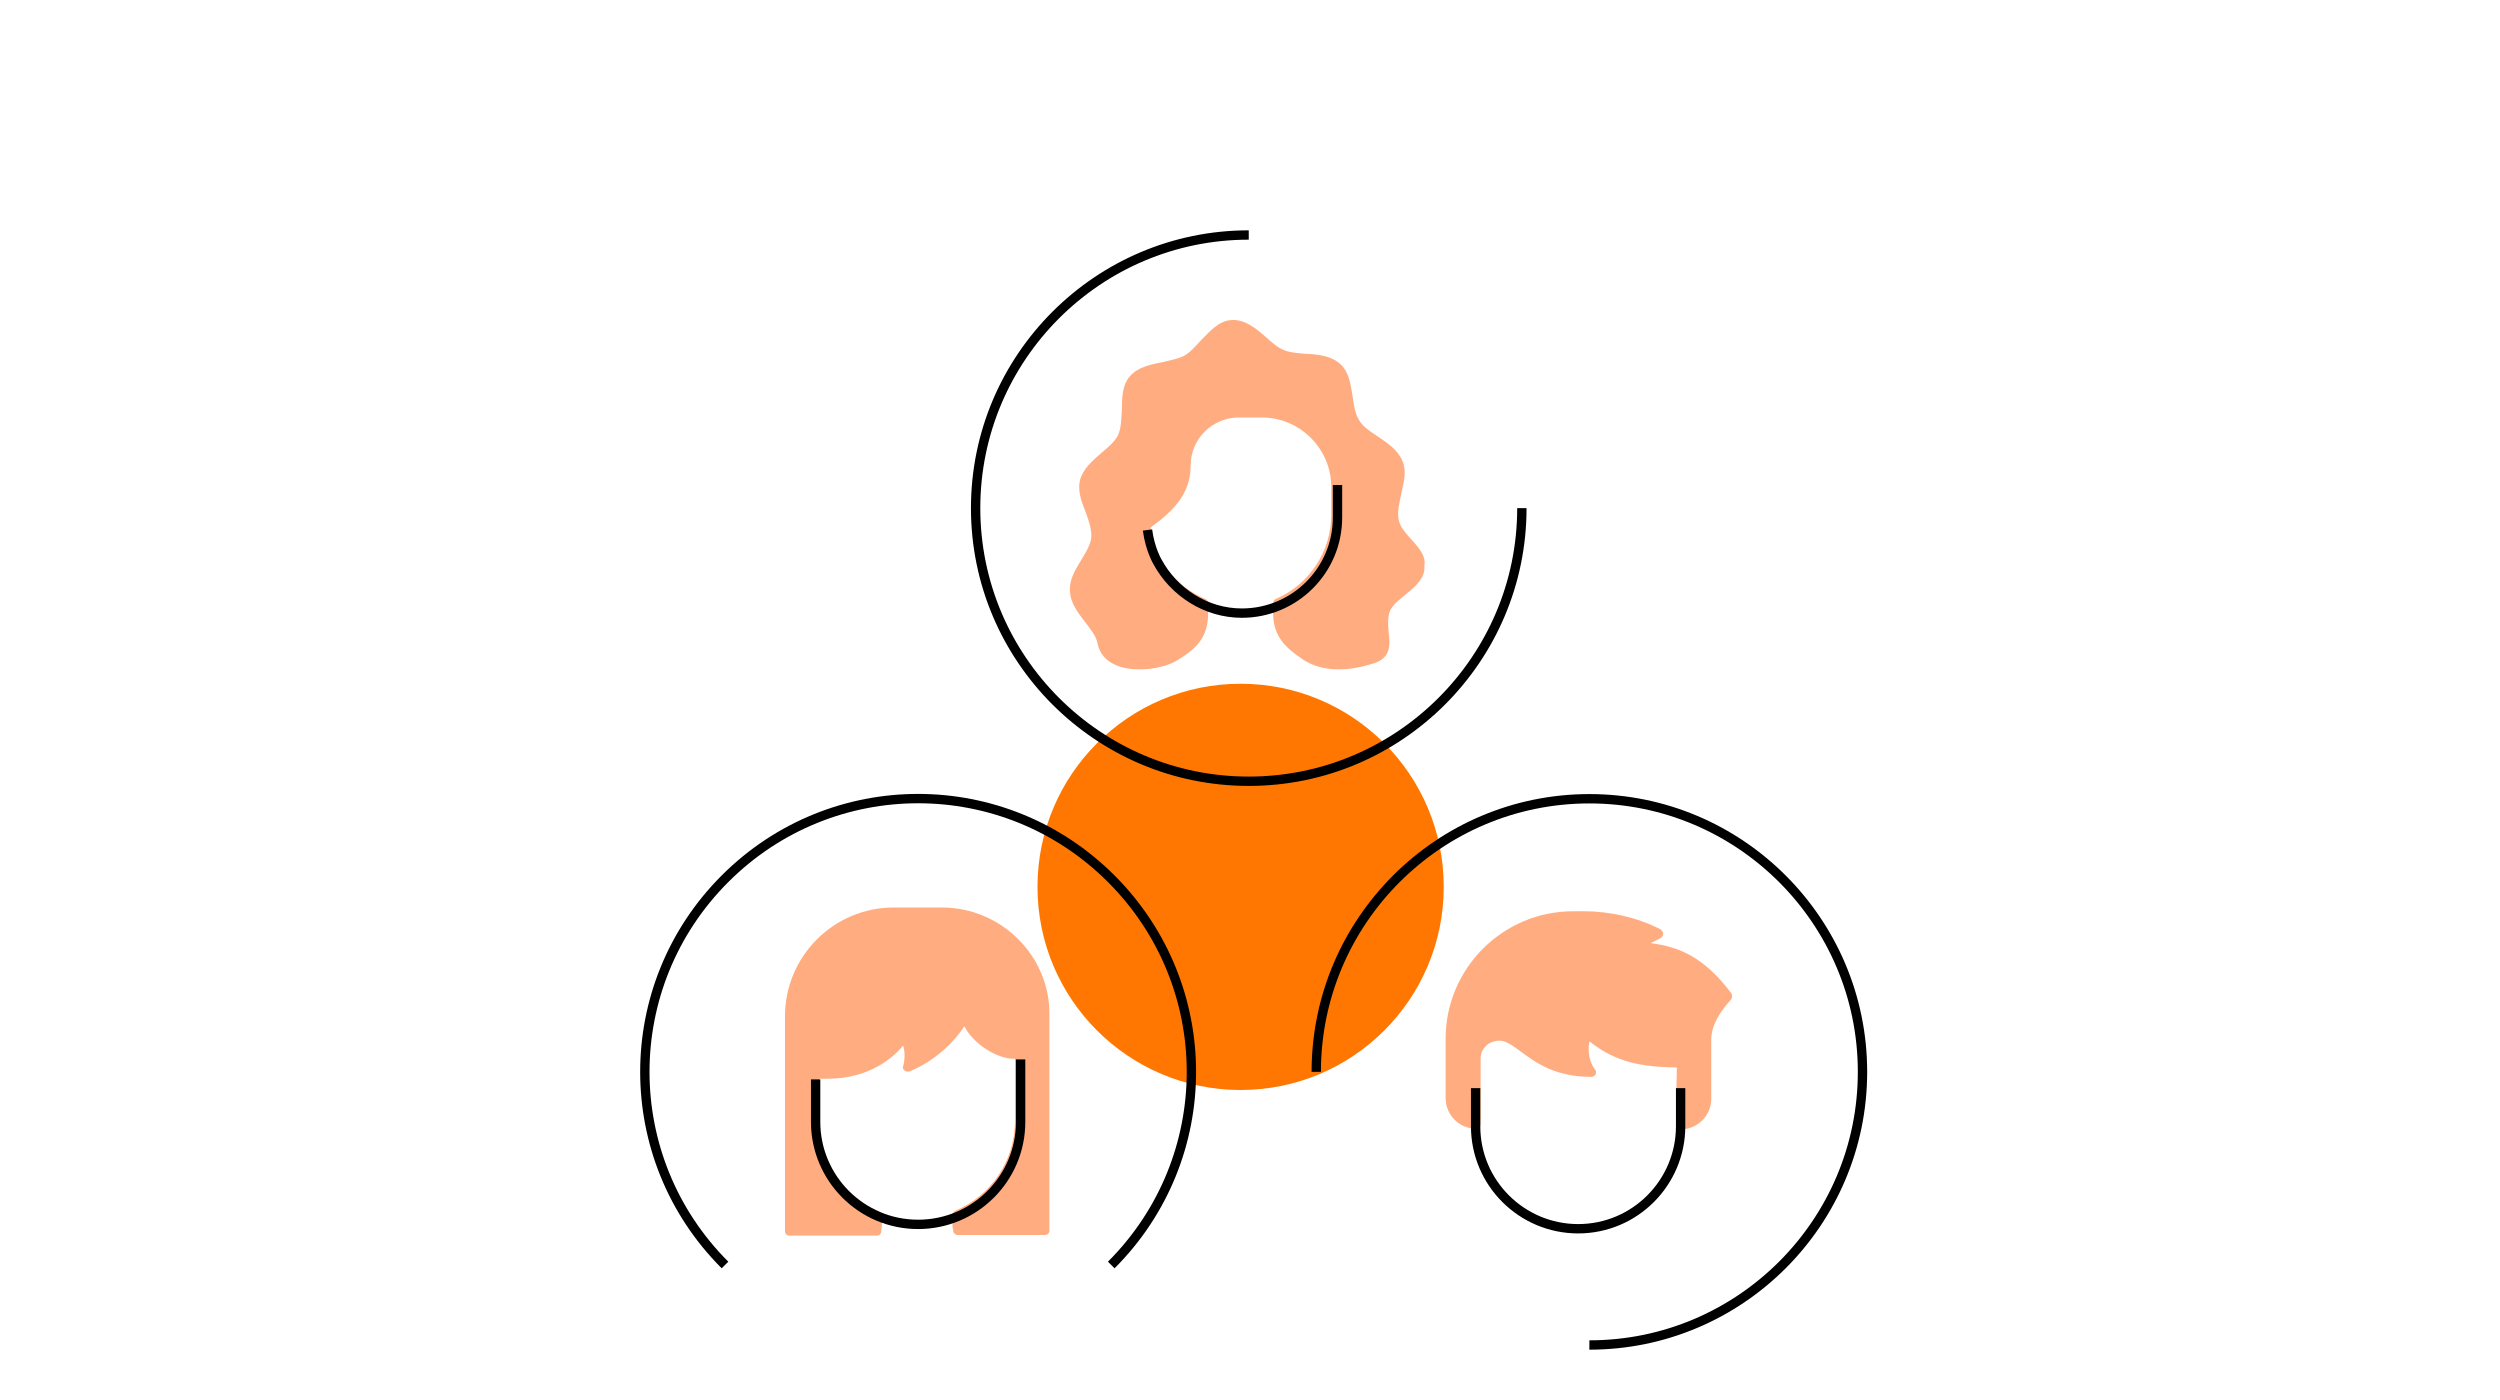
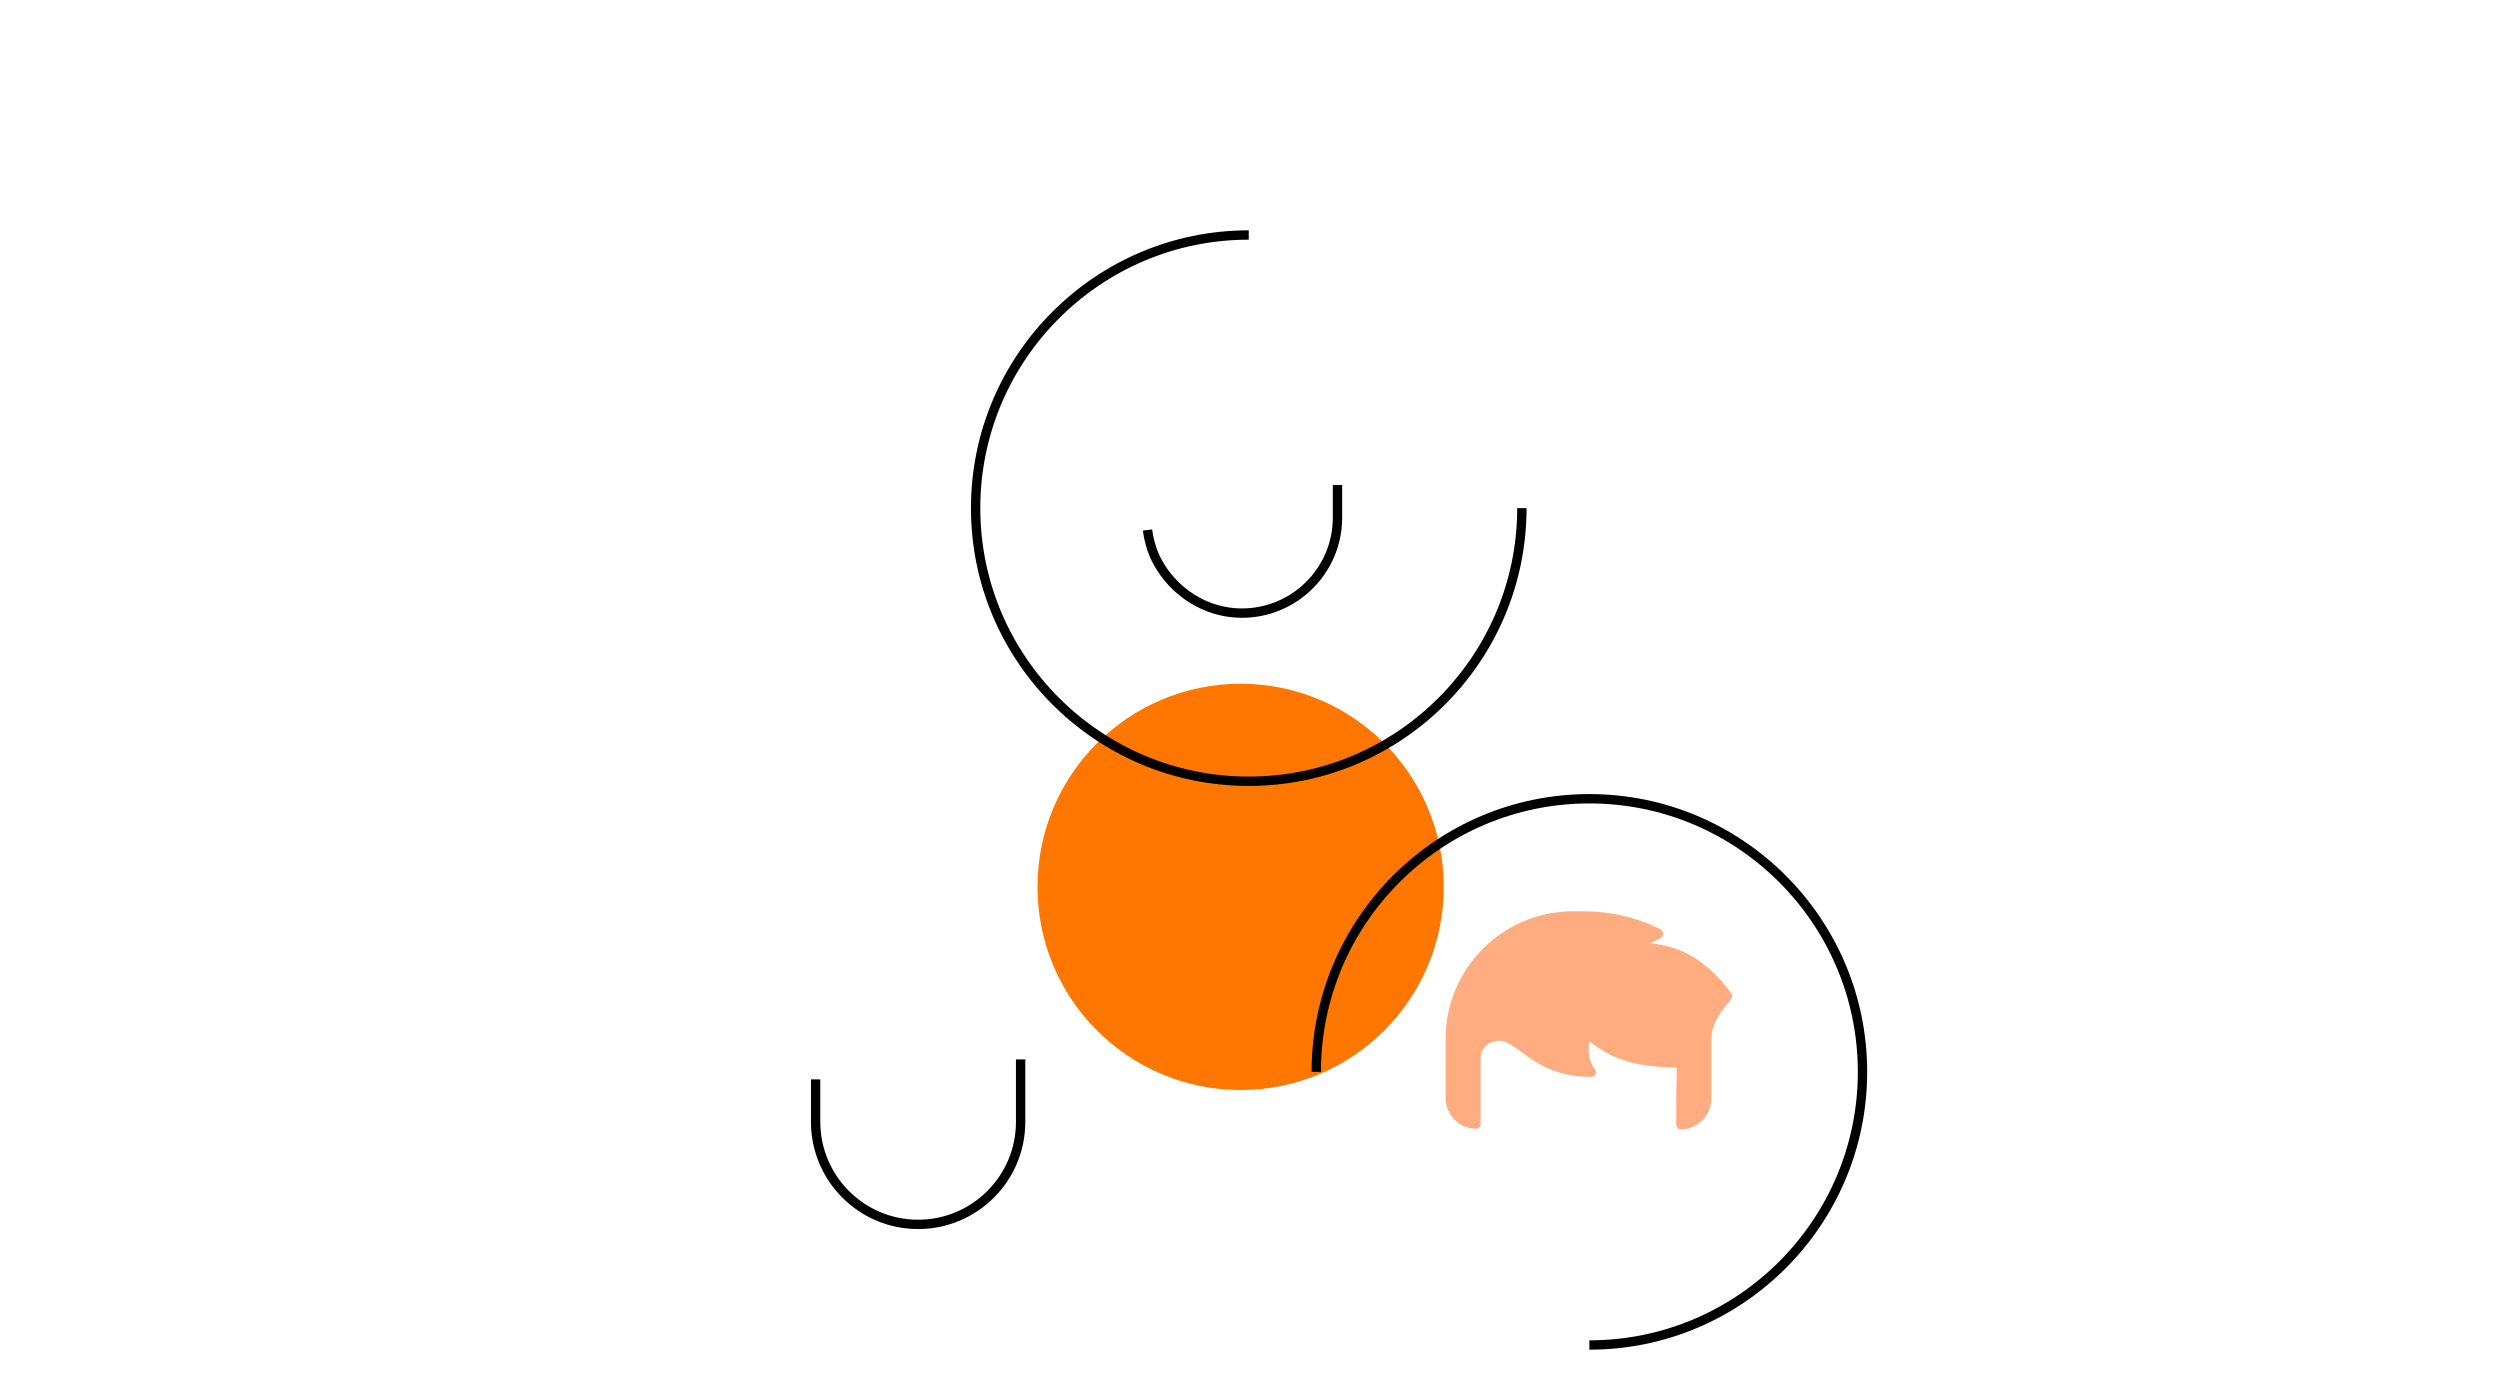
<svg xmlns="http://www.w3.org/2000/svg" version="1.1" id="Calque_1" x="0px" y="0px" viewBox="0 0 400 224" style="enable-background:new 0 0 400 224;" xml:space="preserve">
  <style type="text/css">
	.st0{fill:#FF7700;}
	.st1{fill:#FFAC80;}
	.st2{fill:none;stroke:#000000;stroke-width:1.496;stroke-miterlimit:10;}
	.st3{fill:none;stroke:#000000;stroke-width:1.496;stroke-linejoin:round;stroke-miterlimit:10;}
	.st4{fill:none;stroke:#FF7700;stroke-width:1.798;stroke-linejoin:round;stroke-miterlimit:10;}
	.st5{fill:none;stroke:#000000;stroke-width:1.798;stroke-miterlimit:10;}
</style>
  <g id="communaute_00000059296540328219832030000003280712811464945033_">
    <circle class="st0" cx="198.5" cy="141.9" r="32.5" />
    <g>
-       <path class="st1" d="M150.7,145.2H143c-9.6,0-17.4,7.8-17.4,17.4V197c0,0.4,0.3,0.7,0.7,0.7h14c0.4,0,0.7-0.3,0.7-0.7l0-0.2    c0-0.2,0.1-0.4,0.1-0.6v-1.7c0-0.3-0.2-0.6-0.5-0.7c-5.8-2.5-9.5-8.1-9.5-14.4v-6.8h1.3c6.9,0,10.7-3.6,12.1-5.3    c0.4,1.1,0.2,2.7,0,3.3c-0.1,0.3,0,0.6,0.3,0.7c0.2,0.2,0.5,0.2,0.8,0.1c4.3-1.8,7.3-5,8.7-7.2c1.4,2.8,5.2,5.2,7.9,5.2h0.2v9.9    c0,6.3-3.7,11.9-9.5,14.4c-0.3,0.1-0.5,0.4-0.5,0.7v1.7c0,0.2,0,0.4,0.1,0.6l0,0.2c0,0.4,0.4,0.7,0.7,0.7h14    c0.4,0,0.7-0.3,0.7-0.7v-34.4C168.1,153.1,160.3,145.2,150.7,145.2z" />
-       <path class="st2" d="M116,202.4c-17.1-17.1-17.1-44.7,0-61.8s44.7-17.1,61.8,0s17.1,44.7,0,61.8" />
      <path class="st3" d="M130.5,172.7v6.8c0,9,7.3,16.4,16.4,16.4h0c9,0,16.4-7.3,16.4-16.4v-10" />
    </g>
    <g>
      <path class="st1" d="M277,158.9c-4.4-5.8-8.3-7.4-12.9-8l1.6-0.8c0.2-0.1,0.4-0.4,0.4-0.7c0-0.3-0.2-0.5-0.4-0.7    c-3.7-1.9-8.1-2.9-12.3-2.9h-1.7c-11.2,0-20.4,9.1-20.4,20.4v9.5c0,2.7,2.2,4.9,4.9,4.9h0c0.2,0,0.4-0.1,0.5-0.2    c0.1-0.1,0.2-0.3,0.2-0.5v-10.5c0-1.9,1.6-2.9,3-2.9c1.1,0,2.1,0.8,3.5,1.8c2.3,1.7,5.4,4,11.2,4c0.3,0,0.6-0.2,0.7-0.4    c0.1-0.3,0.1-0.6-0.1-0.8c-0.1-0.1-1.4-1.7-0.9-4.5c4.2,3.4,8.4,4.1,14,4.2l-0.1,4.5v4.7c0,0.2,0.1,0.4,0.2,0.5    c0.1,0.1,0.3,0.2,0.5,0.2c0,0,0,0,0,0c2.7,0,4.9-2.2,4.9-4.9l0-9.5c0-3.3,3.1-6.2,3.1-6.3C277.2,159.7,277.2,159.2,277,158.9z" />
      <path class="st2" d="M254.3,215.2c24.1,0,43.7-19.6,43.7-43.7s-19.6-43.7-43.7-43.7c-24.1,0-43.7,19.6-43.7,43.7" />
-       <path class="st3" d="M268.9,174.1v6.1c0,9-7.3,16.4-16.4,16.4h0c-9,0-16.4-7.3-16.4-16.4c0,0,0,0.2,0-6.1" />
    </g>
    <g>
-       <path class="st1" d="M225.8,86.3c-0.9-1-1.8-2-2-3.1c-0.3-1.2,0.1-2.7,0.4-4.2c0.4-1.8,0.9-3.6,0.2-5.2c-0.7-1.8-2.4-2.9-4-4    c-1.2-0.8-2.3-1.5-2.9-2.5c-0.7-1.1-0.9-2.5-1.1-4c-0.3-1.9-0.6-3.8-1.9-5c-1.5-1.4-3.6-1.6-5.7-1.7c-1.3-0.1-2.5-0.2-3.4-0.6    c-1-0.4-1.9-1.2-2.9-2.1c-1.6-1.4-3.3-2.8-5.4-2.7c-2.1,0.1-3.5,1.8-5,3.3c-0.9,1-1.7,1.9-2.6,2.4c-0.9,0.5-2.1,0.7-3.3,1    c-2,0.4-4.2,0.8-5.5,2.4c-1.1,1.3-1.2,3.3-1.2,5.2c-0.1,1.5-0.1,3-0.6,4.1c-0.5,1-1.5,1.9-2.6,2.8c-1.5,1.3-3,2.6-3.5,4.4    c-0.4,1.7,0.2,3.4,0.9,5.1c0.5,1.4,1,2.8,0.9,4.1c-0.1,1.1-0.8,2.3-1.6,3.6c-1,1.6-2,3.3-1.8,5.1c0.1,1.8,1.3,3.4,2.4,4.8    c0.9,1.2,1.8,2.3,2,3.4c0.3,1.6,1.3,2.8,2.9,3.5c1.1,0.5,2.5,0.7,3.9,0.7c2.3,0,4.7-0.6,6.2-1.6c2.9-1.8,4.7-3.6,4.7-7.4v-1.6    c0-0.3-0.2-0.6-0.5-0.7c-3.1-1.3-5.6-3.6-7.2-6.6c0,0-1.1-1.9-1.5-4.8c3.4-2.5,6.4-5.2,6.4-9.9c0-4.3,3.5-7.7,7.7-7.7h3.7    c6.1,0,11.1,5,11.1,11.1v4.5c0,5.8-3.5,11.1-8.8,13.4c-0.3,0.1-0.5,0.4-0.5,0.7v1.6c0,3.9,2.2,5.7,4.9,7.5c2.8,1.8,6.7,2,11.3,0.5    c2.7-0.9,2.5-3,2.3-4.8c-0.1-1.1-0.2-2.2,0.1-3.3c0.3-1,1.4-1.9,2.5-2.8c1.6-1.3,3.3-2.7,3.1-4.7C228.2,89,227,87.6,225.8,86.3z" />
      <path class="st2" d="M243.5,81.3c0,24.1-19.6,43.7-43.7,43.7s-43.7-19.6-43.7-43.7s19.6-43.7,43.7-43.7" />
      <path class="st3" d="M183.6,84.8c0.4,3.1,1.6,5.1,1.6,5.1l0,0c2.6,4.8,7.7,8.2,13.5,8.2h0h0c8.4,0,15.3-6.8,15.3-15.3v-5.2" />
    </g>
  </g>
</svg>